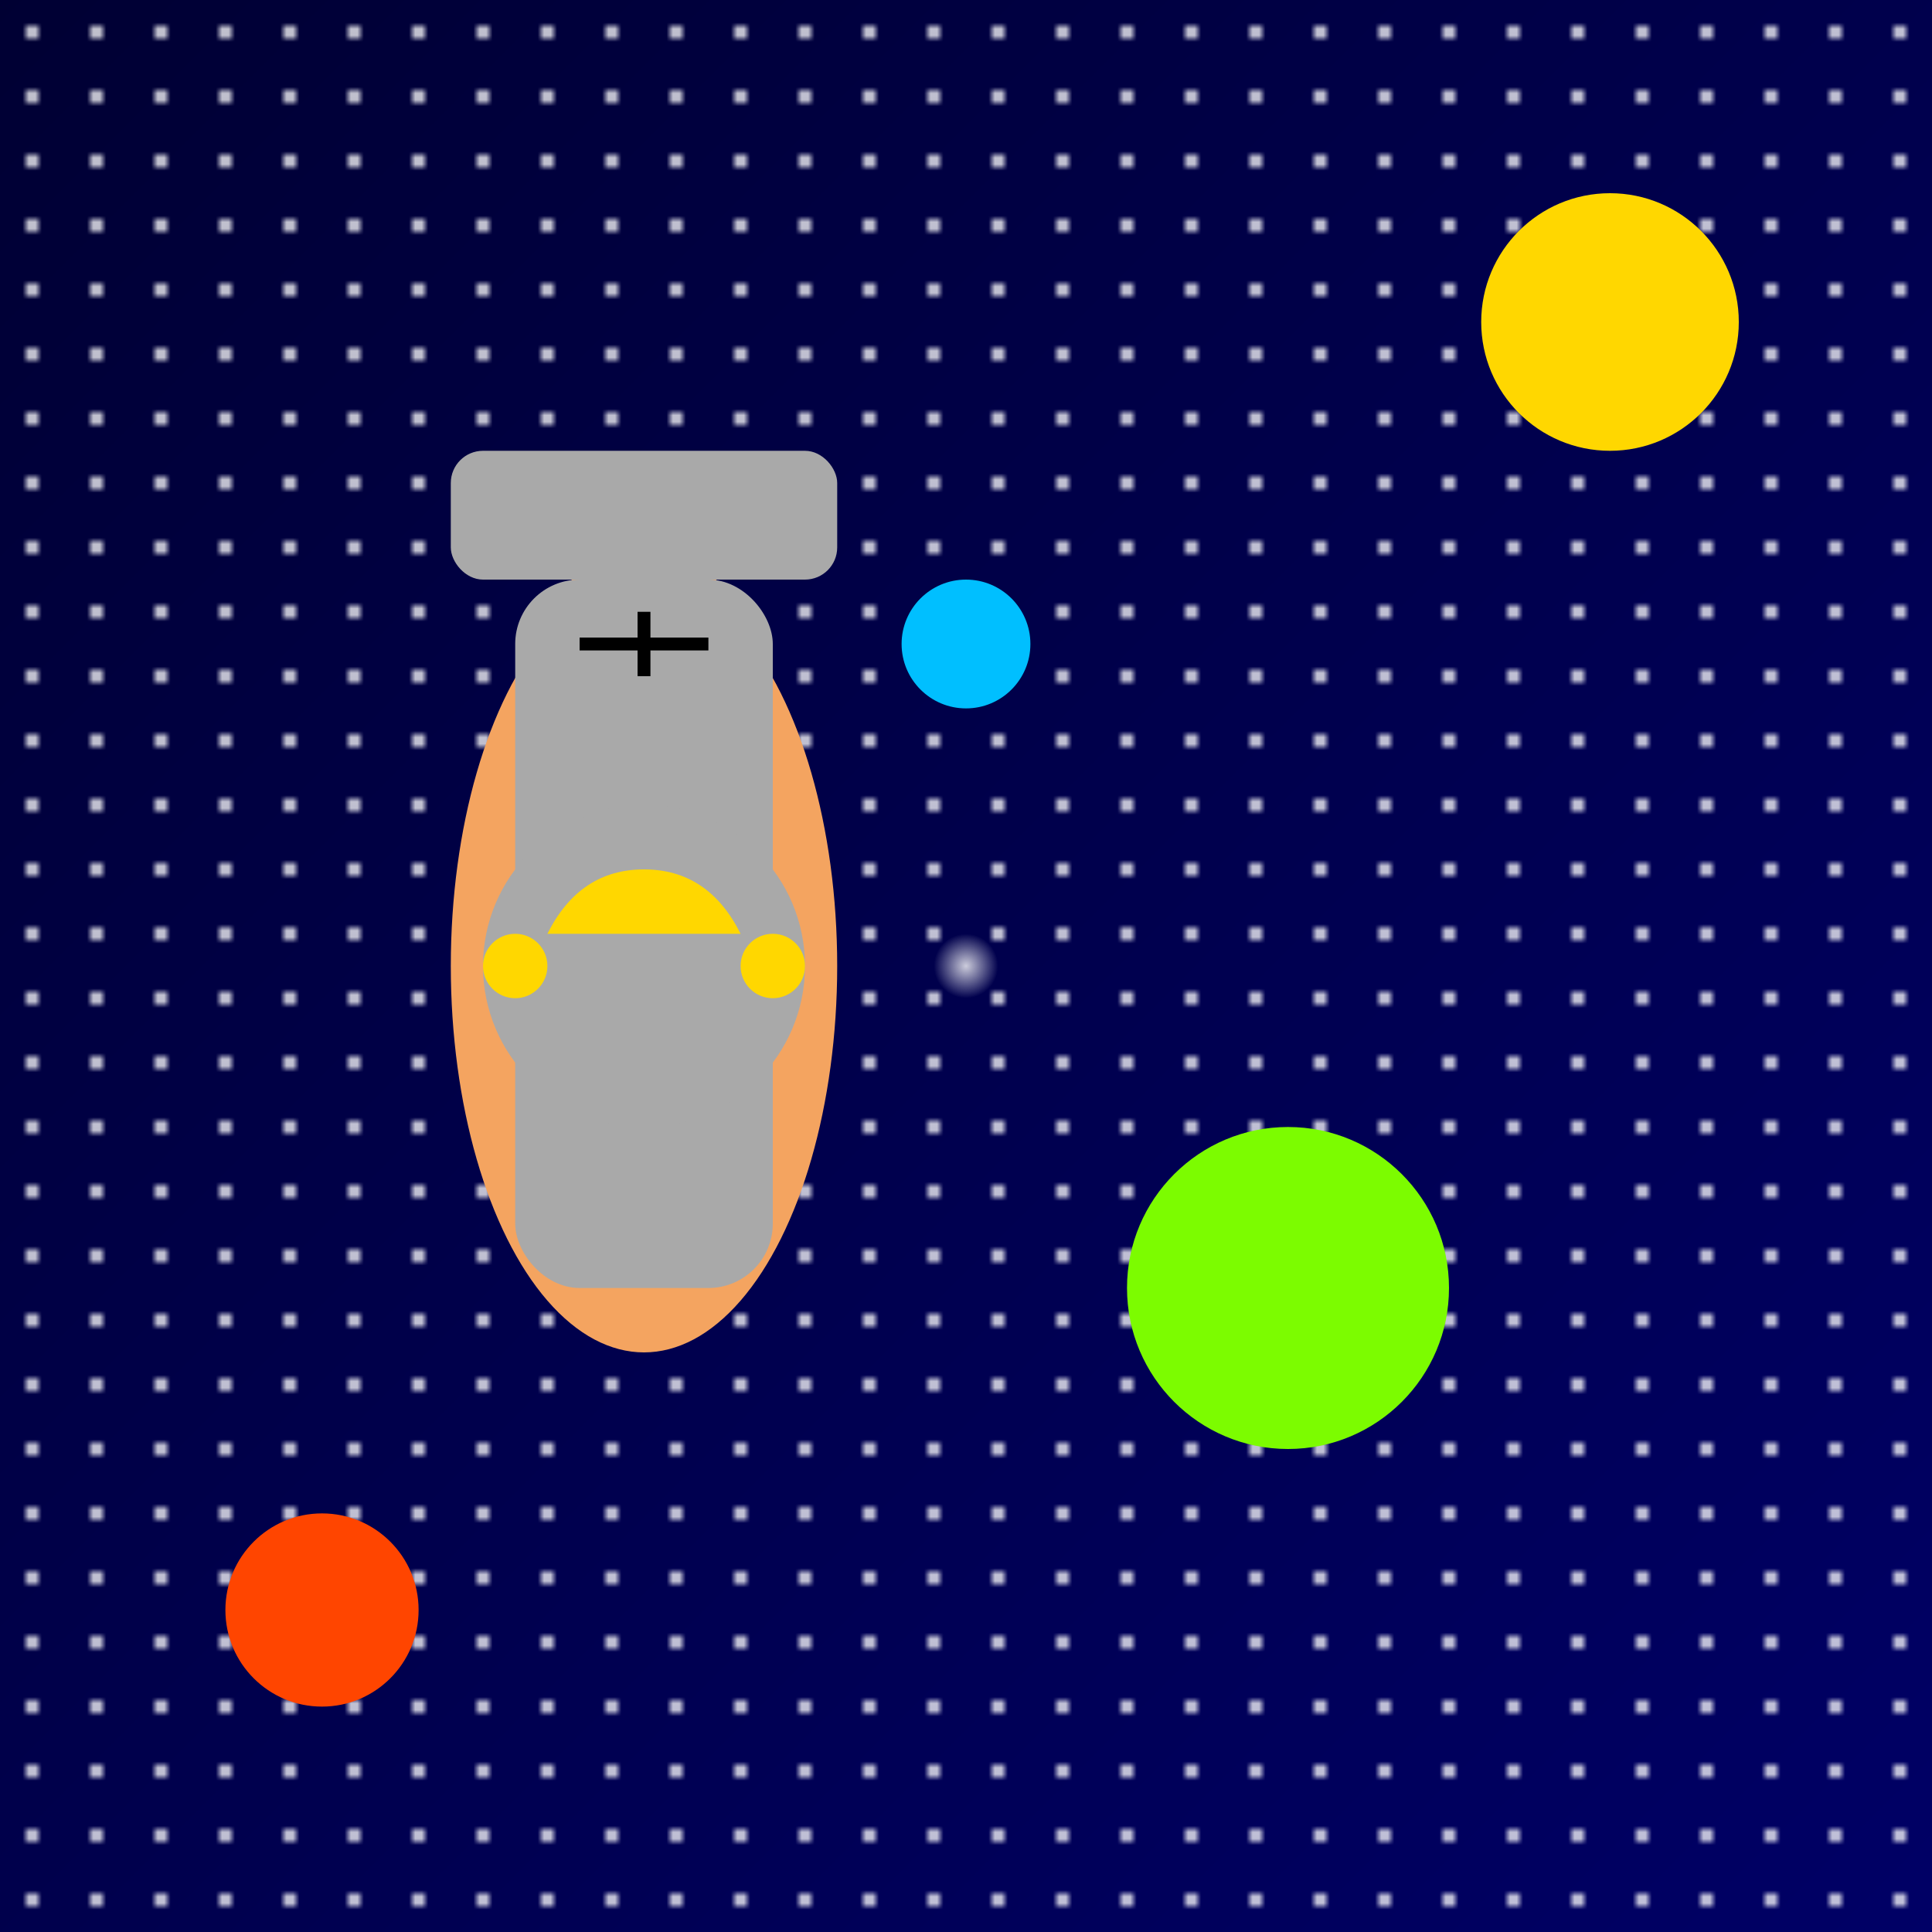
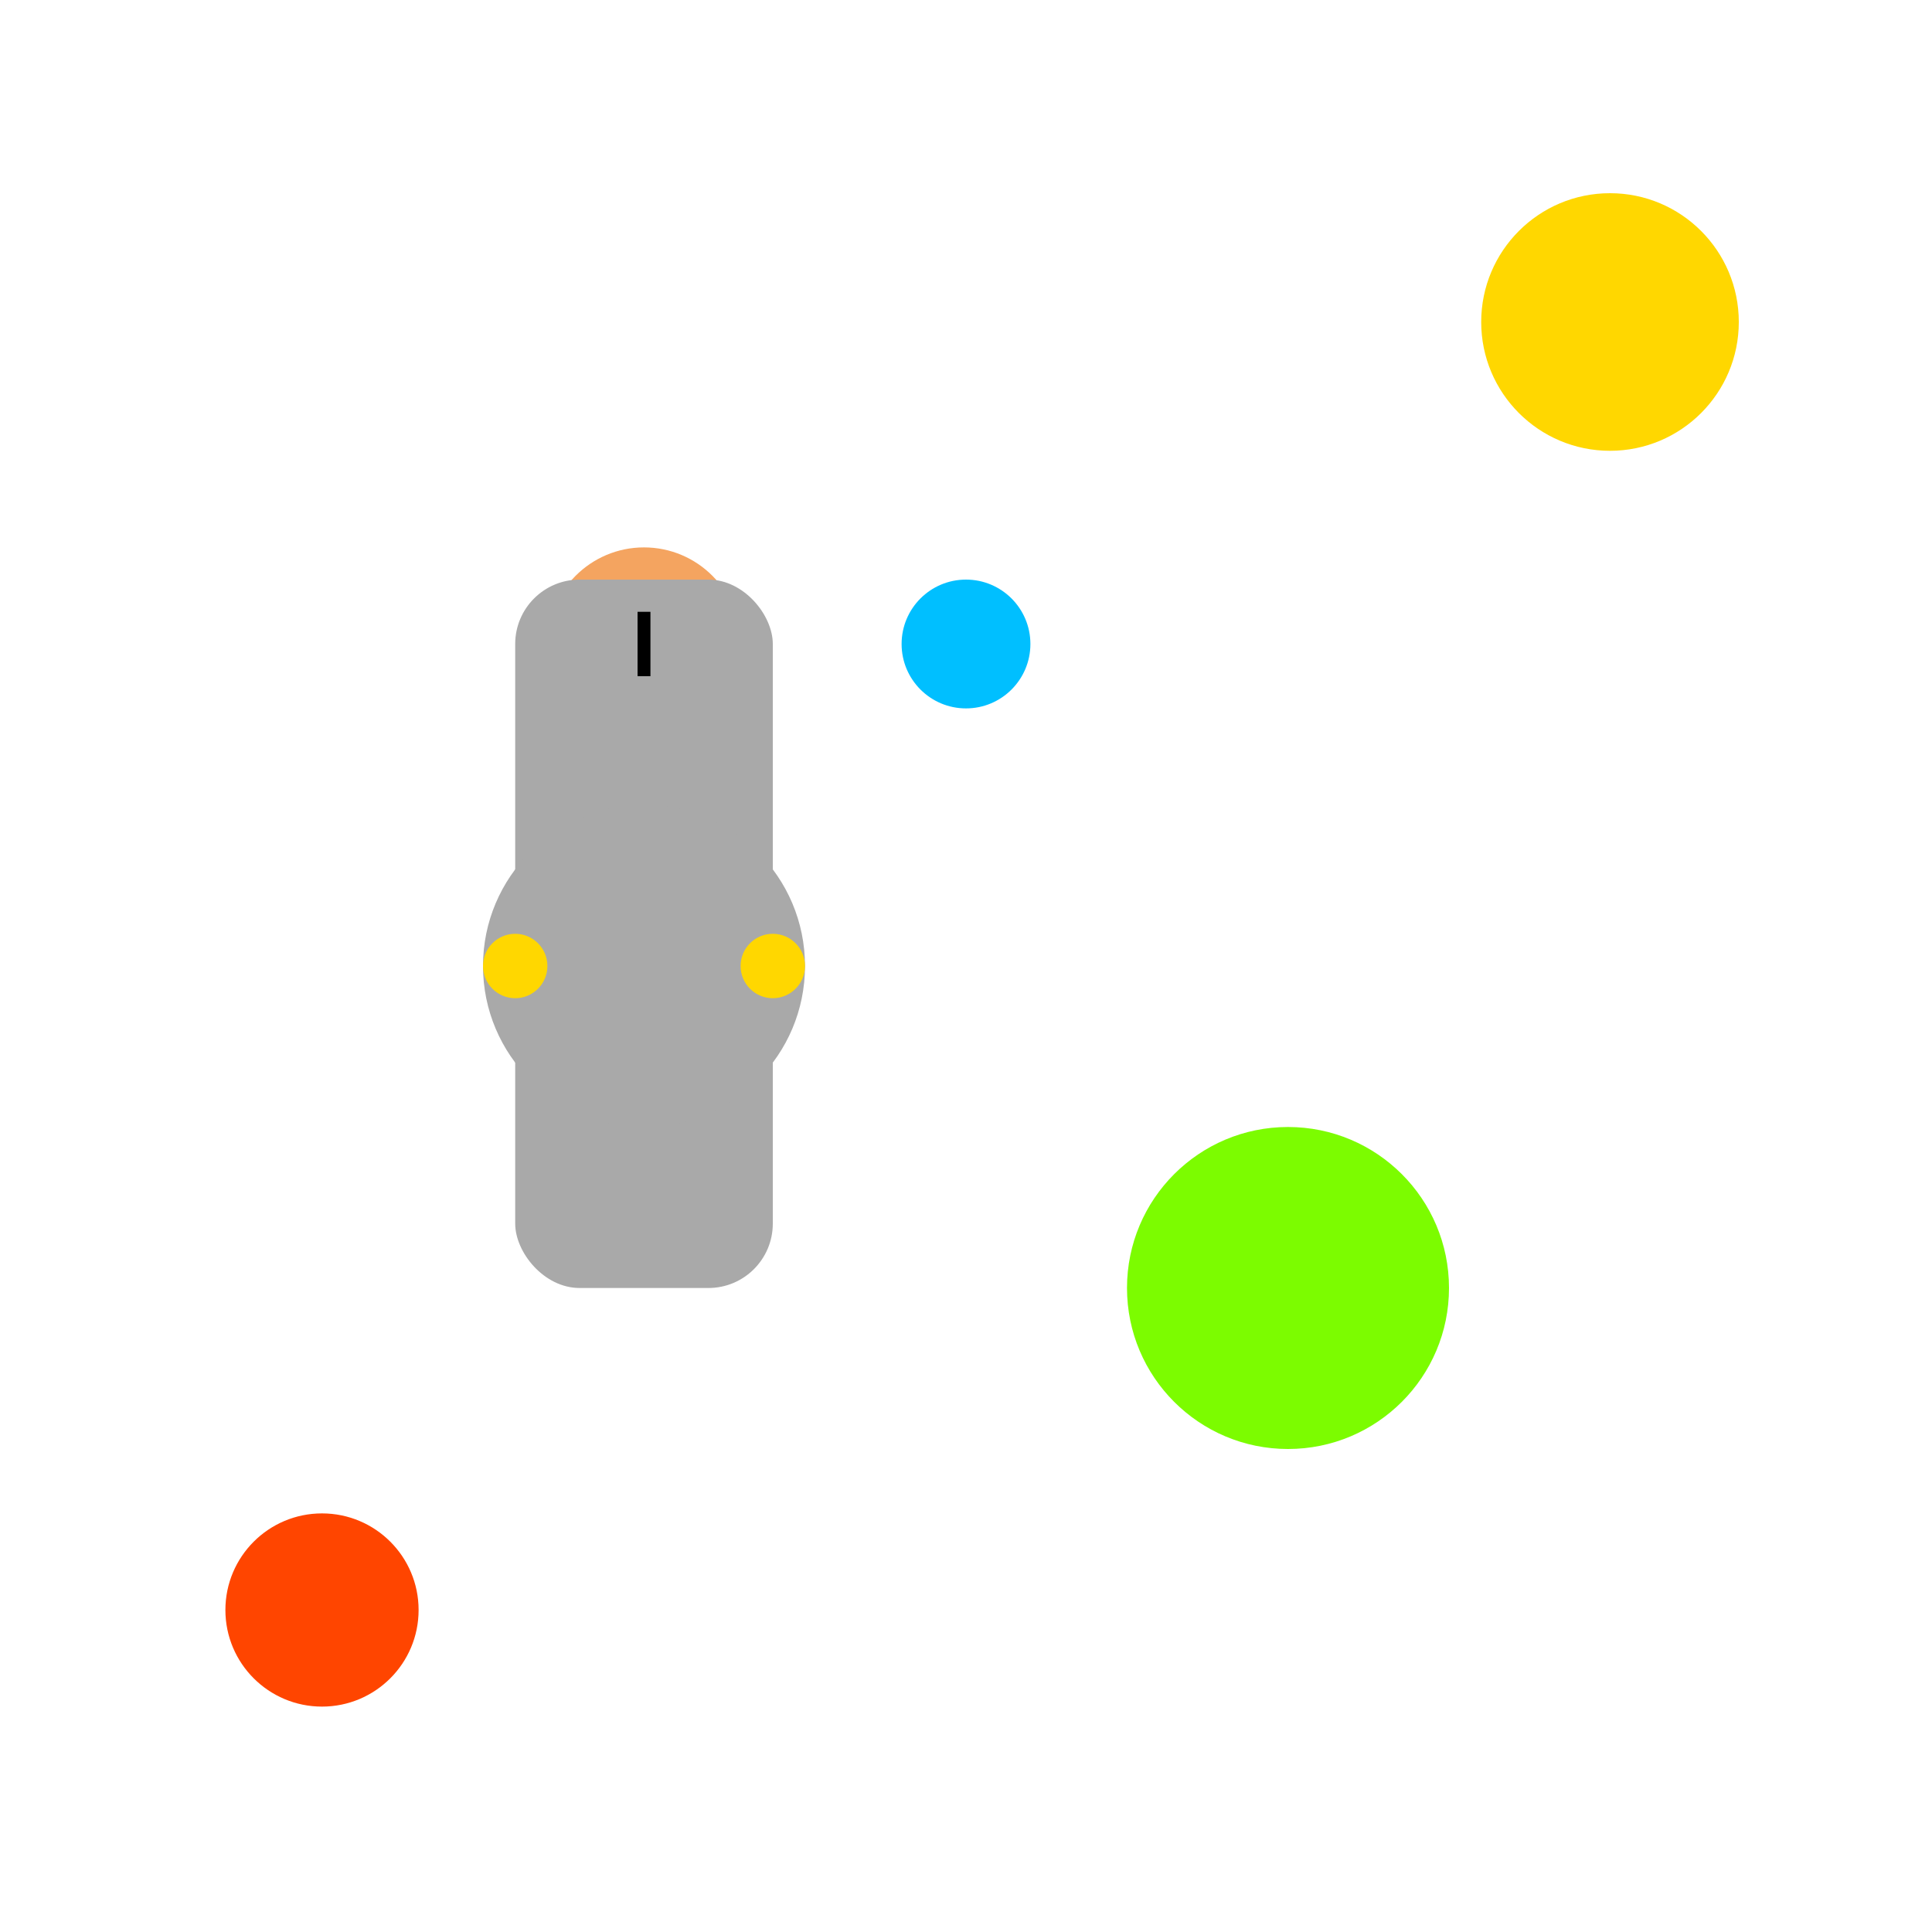
<svg xmlns="http://www.w3.org/2000/svg" viewBox="0 0 300 300">
  <defs>
    <linearGradient id="spaceGradient" x1="0" y1="0" x2="1" y2="1">
      <stop offset="0%" stop-color="#000033" />
      <stop offset="100%" stop-color="#000066" />
    </linearGradient>
    <radialGradient id="starGlow" cx="50%" cy="50%" r="50%" fx="50%" fy="50%">
      <stop offset="0%" stop-color="#ffffff" stop-opacity="0.8" />
      <stop offset="100%" stop-color="#ffffff" stop-opacity="0" />
    </radialGradient>
    <pattern id="starPattern" x="0" y="0" width="10" height="10" patternUnits="userSpaceOnUse">
      <circle cx="5" cy="5" r="1" fill="white" />
    </pattern>
  </defs>
-   <rect width="300" height="300" fill="url(#spaceGradient)" />
  <rect width="300" height="300" fill="url(#starPattern)" />
  <circle cx="250" cy="50" r="20" fill="#FFD700" />
  <circle cx="50" cy="250" r="15" fill="#FF4500" />
  <circle cx="150" cy="100" r="10" fill="#00BFFF" />
  <circle cx="200" cy="200" r="25" fill="#7CFC00" />
  <circle cx="100" cy="150" r="12" fill="#FF69B4" />
  <g transform="translate(100, 150)">
-     <ellipse cx="0" cy="0" rx="30" ry="60" fill="#F4A460" />
    <circle cx="0" cy="-50" r="15" fill="#F4A460" />
    <rect x="-20" y="-60" width="40" height="110" fill="#A9A9A9" rx="10" />
    <circle cx="0" y="-70" r="25" fill="#A9A9A9" />
-     <rect x="-30" y="-80" width="60" height="20" fill="#A9A9A9" rx="5" />
    <circle cx="-20" y="-90" r="5" fill="#FFD700" />
    <circle cx="20" y="-90" r="5" fill="#FFD700" />
-     <line x1="-10" y1="-50" x2="10" y2="-50" stroke="#000000" stroke-width="2" />
    <line x1="0" y1="-45" x2="0" y2="-55" stroke="#000000" stroke-width="2" />
-     <path d="M-15,-5 Q-10,-15 0,-15 T15,-5" fill="#FFD700" />
  </g>
  <circle cx="150" cy="150" r="5" fill="url(#starGlow)" />
</svg>